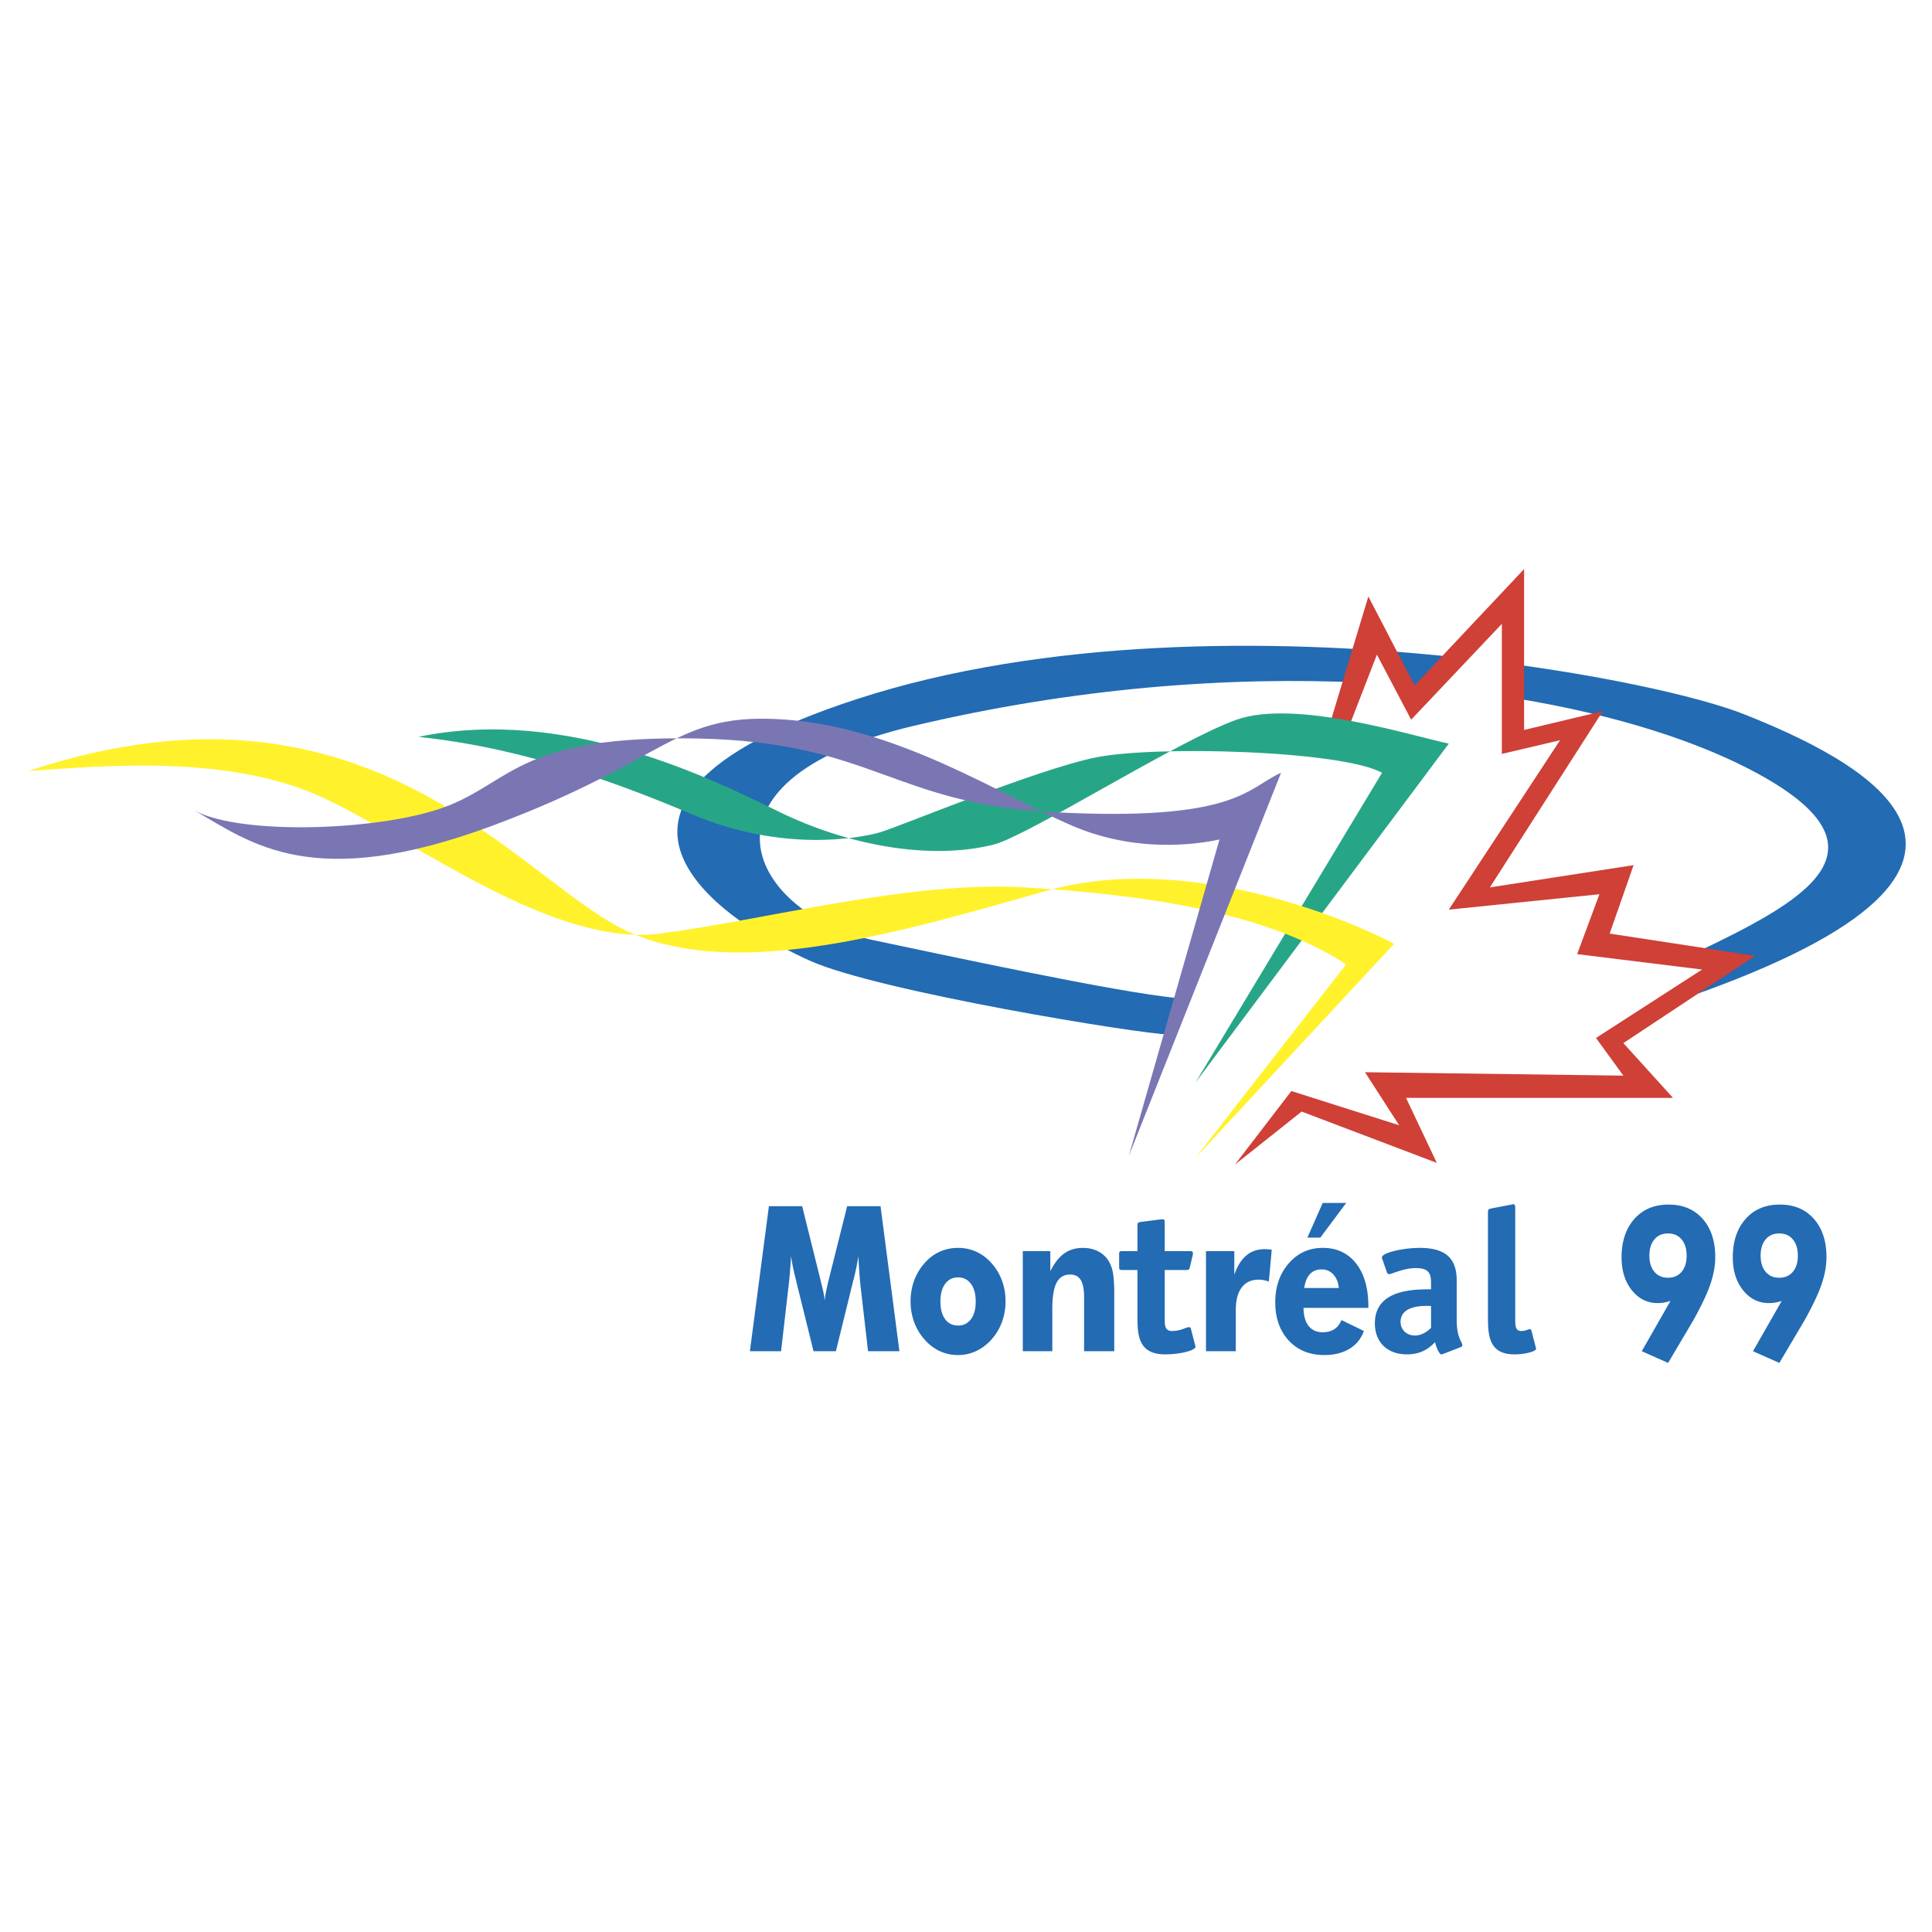
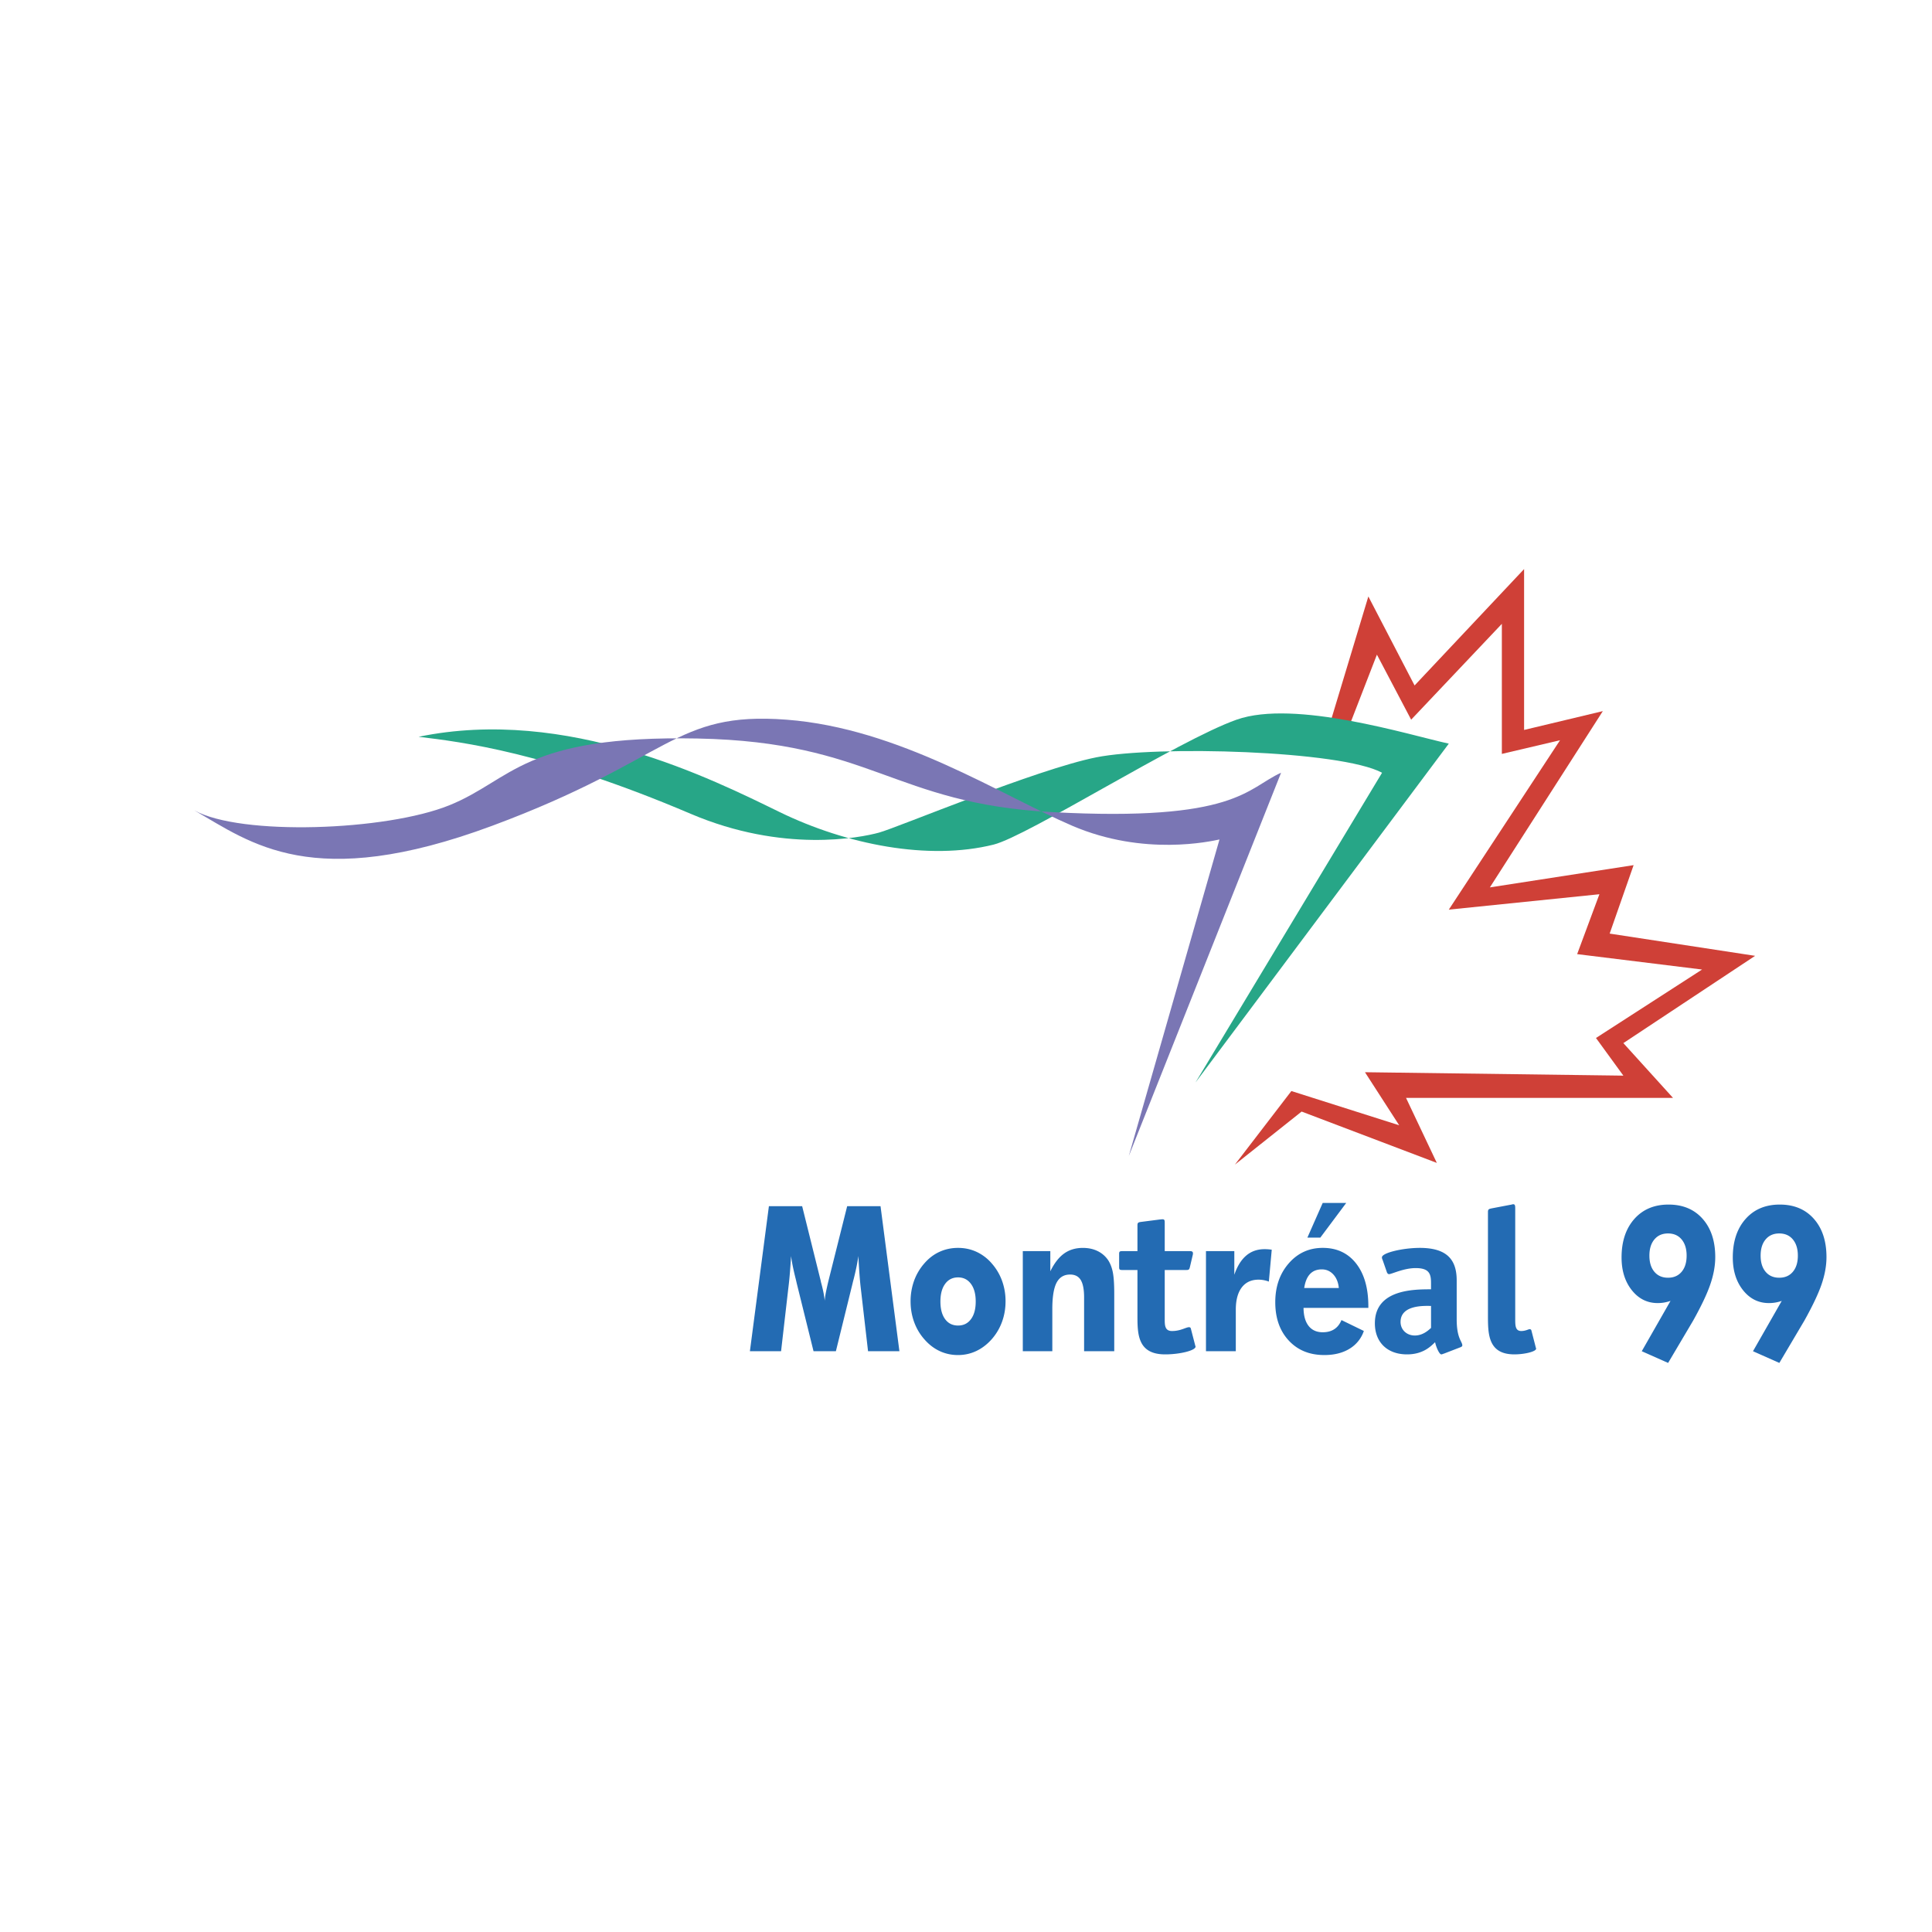
<svg xmlns="http://www.w3.org/2000/svg" width="2500" height="2500" viewBox="0 0 192.756 192.756">
  <g fill-rule="evenodd" clip-rule="evenodd">
    <path fill="#fff" d="M0 0h192.756v192.756H0V0z" />
-     <path d="M144.875 65.532c-17.998-1.883-40.676-1.876-59.403 4.222-33.038 10.756-11.525 23.05-4.61 26.123s33.119 7.324 35.679 7.324l.939-3.628c-5.891-.512-24.427-4.539-30.216-5.745C74.971 91.267 67.8 77.949 91.106 72.43c16.128-3.82 31.443-4.954 44.824-4.326l.955-2.992 1.217.063 2.816 4.386 3.957-4.029zM151.311 69.688c10.076 1.657 18.305 4.356 24.055 7.492 14.086 7.683 4.393 12.83-6.365 17.953l5.209.469-5.934 3.927c38.928-13.573 16.053-24.142 5.809-28.239-3.721-1.489-12.07-3.517-22.777-4.982l.003 3.38z" fill="#236bb3" />
    <path fill="#cf4037" d="M132.676 72.242l3.845-12.733 4.612 8.879 10.926-11.611v16.05l7.855-1.878-11.269 17.586 14.341-2.22-2.39 6.83 14.513 2.219-13.146 8.707 4.951 5.464h-26.635l3.073 6.488-13.489-5.122-6.658 5.293 5.635-7.341 10.756 3.415-3.414-5.293 25.781.341-2.733-3.756 10.586-6.83-12.464-1.537 2.22-5.975-15.025 1.536 11.098-16.902-5.805 1.365V62.241l-9.049 9.561-3.416-6.488-2.822 7.278-1.877-.35z" />
    <path d="M119.277 107.999l25.27-33.806c-3.928-.854-15.367-4.439-21.172-2.391-5.805 2.049-20.83 11.61-24.244 12.464-6.488 1.622-14.684 0-21.342-3.244S56.617 70.437 41.763 73.51c4.268.513 12.707 1.533 27.147 7.684 9.22 3.927 16.903 2.39 18.781 1.878 1.878-.512 15.707-6.317 21.684-7.513 5.977-1.195 24.416-.683 28.514 1.537l-18.612 30.903z" fill="#27a687" />
-     <path d="M119.277 115.512l19.807-21.343c-3.416-1.878-20.148-9.39-34.66-5.292-14.513 4.098-30.391 8.877-41.319 4.268-10.927-4.61-25.781-27.716-60.271-16.22 7.513-.513 20.147-1.708 29.538 2.731 9.391 4.439 22.879 14.854 33.464 13.488 10.586-1.366 24.928-5.293 36.367-4.61 11.438.683 24.073 2.391 32.099 7.683l-15.025 19.295z" fill="#fff22d" />
    <path d="M89.735 134.811h-3.13l-.721-6.257c-.053-.441-.099-.933-.138-1.473s-.075-1.13-.108-1.77c-.079.613-.234 1.378-.464 2.293a8.432 8.432 0 0 0-.109.425l-1.668 6.781h-2.231l-1.678-6.781c-.02-.092-.053-.233-.099-.425-.231-.915-.385-1.677-.464-2.283a90.91 90.91 0 0 1-.113 1.626 35.631 35.631 0 0 1-.164 1.606l-.72 6.257h-3.11l1.896-14.471h3.317l1.856 7.463c.006.053.026.138.06.257.177.665.29 1.235.335 1.71.02-.257.061-.542.123-.855.062-.312.146-.689.252-1.132l1.866-7.442h3.328l1.884 14.471zM96.876 131.61c-.315.426-.744.639-1.289.639-.551 0-.982-.213-1.293-.639-.312-.425-.468-1.011-.468-1.758 0-.745.157-1.333.473-1.762.314-.429.744-.644 1.288-.644.538 0 .965.215 1.284.644s.477 1.017.477 1.762c0 .748-.157 1.334-.472 1.758zm3.099-3.824a5.384 5.384 0 0 0-1.043-1.751 4.482 4.482 0 0 0-1.521-1.147c-.566-.258-1.175-.386-1.828-.386s-1.263.128-1.833.386c-.57.257-1.075.64-1.517 1.147a5.396 5.396 0 0 0-1.033 1.74 6.027 6.027 0 0 0-.351 2.067c0 .726.119 1.413.356 2.062.237.649.58 1.226 1.027 1.727.448.514.955.903 1.521 1.167s1.176.396 1.828.396c.639 0 1.242-.132 1.808-.396s1.08-.653 1.541-1.167c.455-.515.801-1.095 1.038-1.741s.356-1.328.356-2.048a5.944 5.944 0 0 0-.349-2.056zM102.045 134.811v-9.988h2.746v2.013c.395-.808.854-1.397 1.373-1.771s1.145-.562 1.875-.562c.547 0 1.033.104 1.461.311s.777.505 1.047.894c.223.336.383.744.479 1.224.096.48.143 1.198.143 2.151v5.729h-3.008v-5.362c0-.8-.113-1.381-.334-1.744-.223-.363-.576-.545-1.061-.545-.615 0-1.064.271-1.35.812-.283.542-.426 1.421-.426 2.636v4.203h-2.945v-.001zM119.236 134.195c.021.101.043.101.043.162 0 .385-1.57.77-3.031.77-2.764 0-2.764-2.047-2.764-3.898v-4.521h-1.527c-.258 0-.301-.062-.301-.284v-1.315c0-.223.043-.283.301-.283h1.527v-2.55c0-.263.043-.323.342-.364l1.885-.242c.064 0 .15-.021.279-.021.193 0 .215.102.215.344v2.833h2.449c.195 0 .367 0 .367.223 0 .04 0 .081-.021.162l-.281 1.194c-.064.283-.129.304-.387.304h-2.127v4.862c0 .644 0 1.226.73 1.226.859 0 1.396-.382 1.697-.382.086 0 .152.041.174.121l.43 1.659zM120.32 134.811v-9.988h2.828v2.362c.289-.852.686-1.489 1.188-1.916.502-.426 1.111-.639 1.828-.639a4.747 4.747 0 0 1 .718.053l-.289 3.181a2.927 2.927 0 0 0-1.023-.192c-.729 0-1.289.261-1.684.783-.393.521-.59 1.262-.59 2.22v4.137h-2.976v-.001zM130.121 128.504c.094-.619.285-1.084.578-1.393.291-.31.684-.465 1.174-.465.457 0 .842.17 1.154.508.311.34.494.789.547 1.35h-3.453zm6.399 1.816c0-1.805-.408-3.226-1.221-4.264-.814-1.036-1.924-1.555-3.328-1.555-1.363 0-2.494.515-3.391 1.543-.896 1.029-1.346 2.321-1.346 3.877 0 1.583.447 2.857 1.344 3.823.895.967 2.078 1.449 3.553 1.449.988 0 1.824-.208 2.508-.626a3.296 3.296 0 0 0 1.432-1.777l-2.232-1.086c-.166.402-.404.706-.715.909-.312.205-.695.307-1.152.307-.609 0-1.08-.211-1.412-.633-.33-.422-.5-1.022-.506-1.8h6.467v-.167h-.001zm-4.555-10.3l-1.527 3.457h1.291l2.582-3.457h-2.346zM142.775 132.486c-.26.239-.82.758-1.617.758-.82 0-1.424-.578-1.424-1.355 0-1.757 2.502-1.596 3.041-1.596v2.193zm2.926 1.932c.107-.04.195-.101.195-.182 0-.404-.561-.668-.561-2.607v-3.881c0-2.097-1.002-3.246-3.682-3.246-1.662 0-3.777.484-3.777.947 0 .081.021.162.064.242l.428 1.23c.021.08.105.201.213.201.277 0 1.455-.604 2.662-.604 1.359 0 1.531.584 1.531 1.491v.625c-1.703 0-5.602 0-5.602 3.394 0 1.884 1.236 3.099 3.207 3.099 1.619 0 2.373-.81 2.801-1.215.105.506.426 1.215.619 1.215.084 0 .191-.061.277-.081l1.625-.628zM153.215 134.397c.021.102.043.102.043.162 0 .284-1.139.567-2.17.567-2.635 0-2.635-2.047-2.635-3.906v-10.305c0-.303.148-.303.406-.363l1.801-.344c.062 0 .256-.061.299-.061.172 0 .215.081.215.424v11.012c0 .646 0 1.212.602 1.212.43 0 .709-.182.838-.182.086 0 .15.04.172.121l.429 1.663zM165.061 126.889c-.334-.394-.5-.932-.5-1.613 0-.683.166-1.222.5-1.619.332-.396.785-.595 1.357-.595s1.025.198 1.357.595c.332.397.5.937.5 1.619 0 .682-.168 1.22-.5 1.613s-.785.59-1.357.59-1.025-.197-1.357-.59zm-1.262 7.922l2.629 1.168 2.502-4.228c.816-1.462 1.387-2.667 1.711-3.618.326-.951.49-1.854.49-2.711 0-1.599-.42-2.872-1.26-3.82-.838-.947-1.973-1.422-3.4-1.422s-2.566.48-3.416 1.44c-.848.961-1.271 2.24-1.271 3.839 0 1.315.34 2.403 1.021 3.262.68.857 1.541 1.287 2.58 1.287.236 0 .463-.02.676-.059a4.08 4.08 0 0 0 .607-.159l-2.869 5.021zM176.158 126.889c-.334-.394-.5-.932-.5-1.613 0-.683.166-1.222.5-1.619.332-.396.785-.595 1.357-.595s1.025.198 1.357.595c.332.397.5.937.5 1.619 0 .682-.168 1.22-.5 1.613s-.785.59-1.357.59-1.025-.197-1.357-.59zm-1.262 7.922l2.629 1.168 2.502-4.228c.816-1.462 1.387-2.667 1.713-3.618.324-.951.488-1.854.488-2.711 0-1.599-.42-2.872-1.26-3.82-.838-.947-1.973-1.422-3.398-1.422-1.43 0-2.568.48-3.416 1.44-.85.961-1.273 2.24-1.273 3.839 0 1.315.34 2.403 1.021 3.262.68.857 1.541 1.287 2.582 1.287a3.78 3.78 0 0 0 1.281-.218l-2.869 5.021z" fill="#236bb3" />
    <path d="M112.619 115.341l15.195-38.245c-3.414 1.536-4.453 4.917-22.879 3.927-15.878-.854-17.927-7-35.342-7.342s-18.439 4.098-24.757 6.659-20.83 3.073-25.44.512c5.635 3.244 11.781 8.195 29.708 1.537S67.203 70.95 78.471 71.803c11.269.854 21.342 7.513 28.513 10.586 7.172 3.073 13.83 1.537 14.684 1.366l-9.049 31.586z" fill="#7a76b4" />
  </g>
</svg>